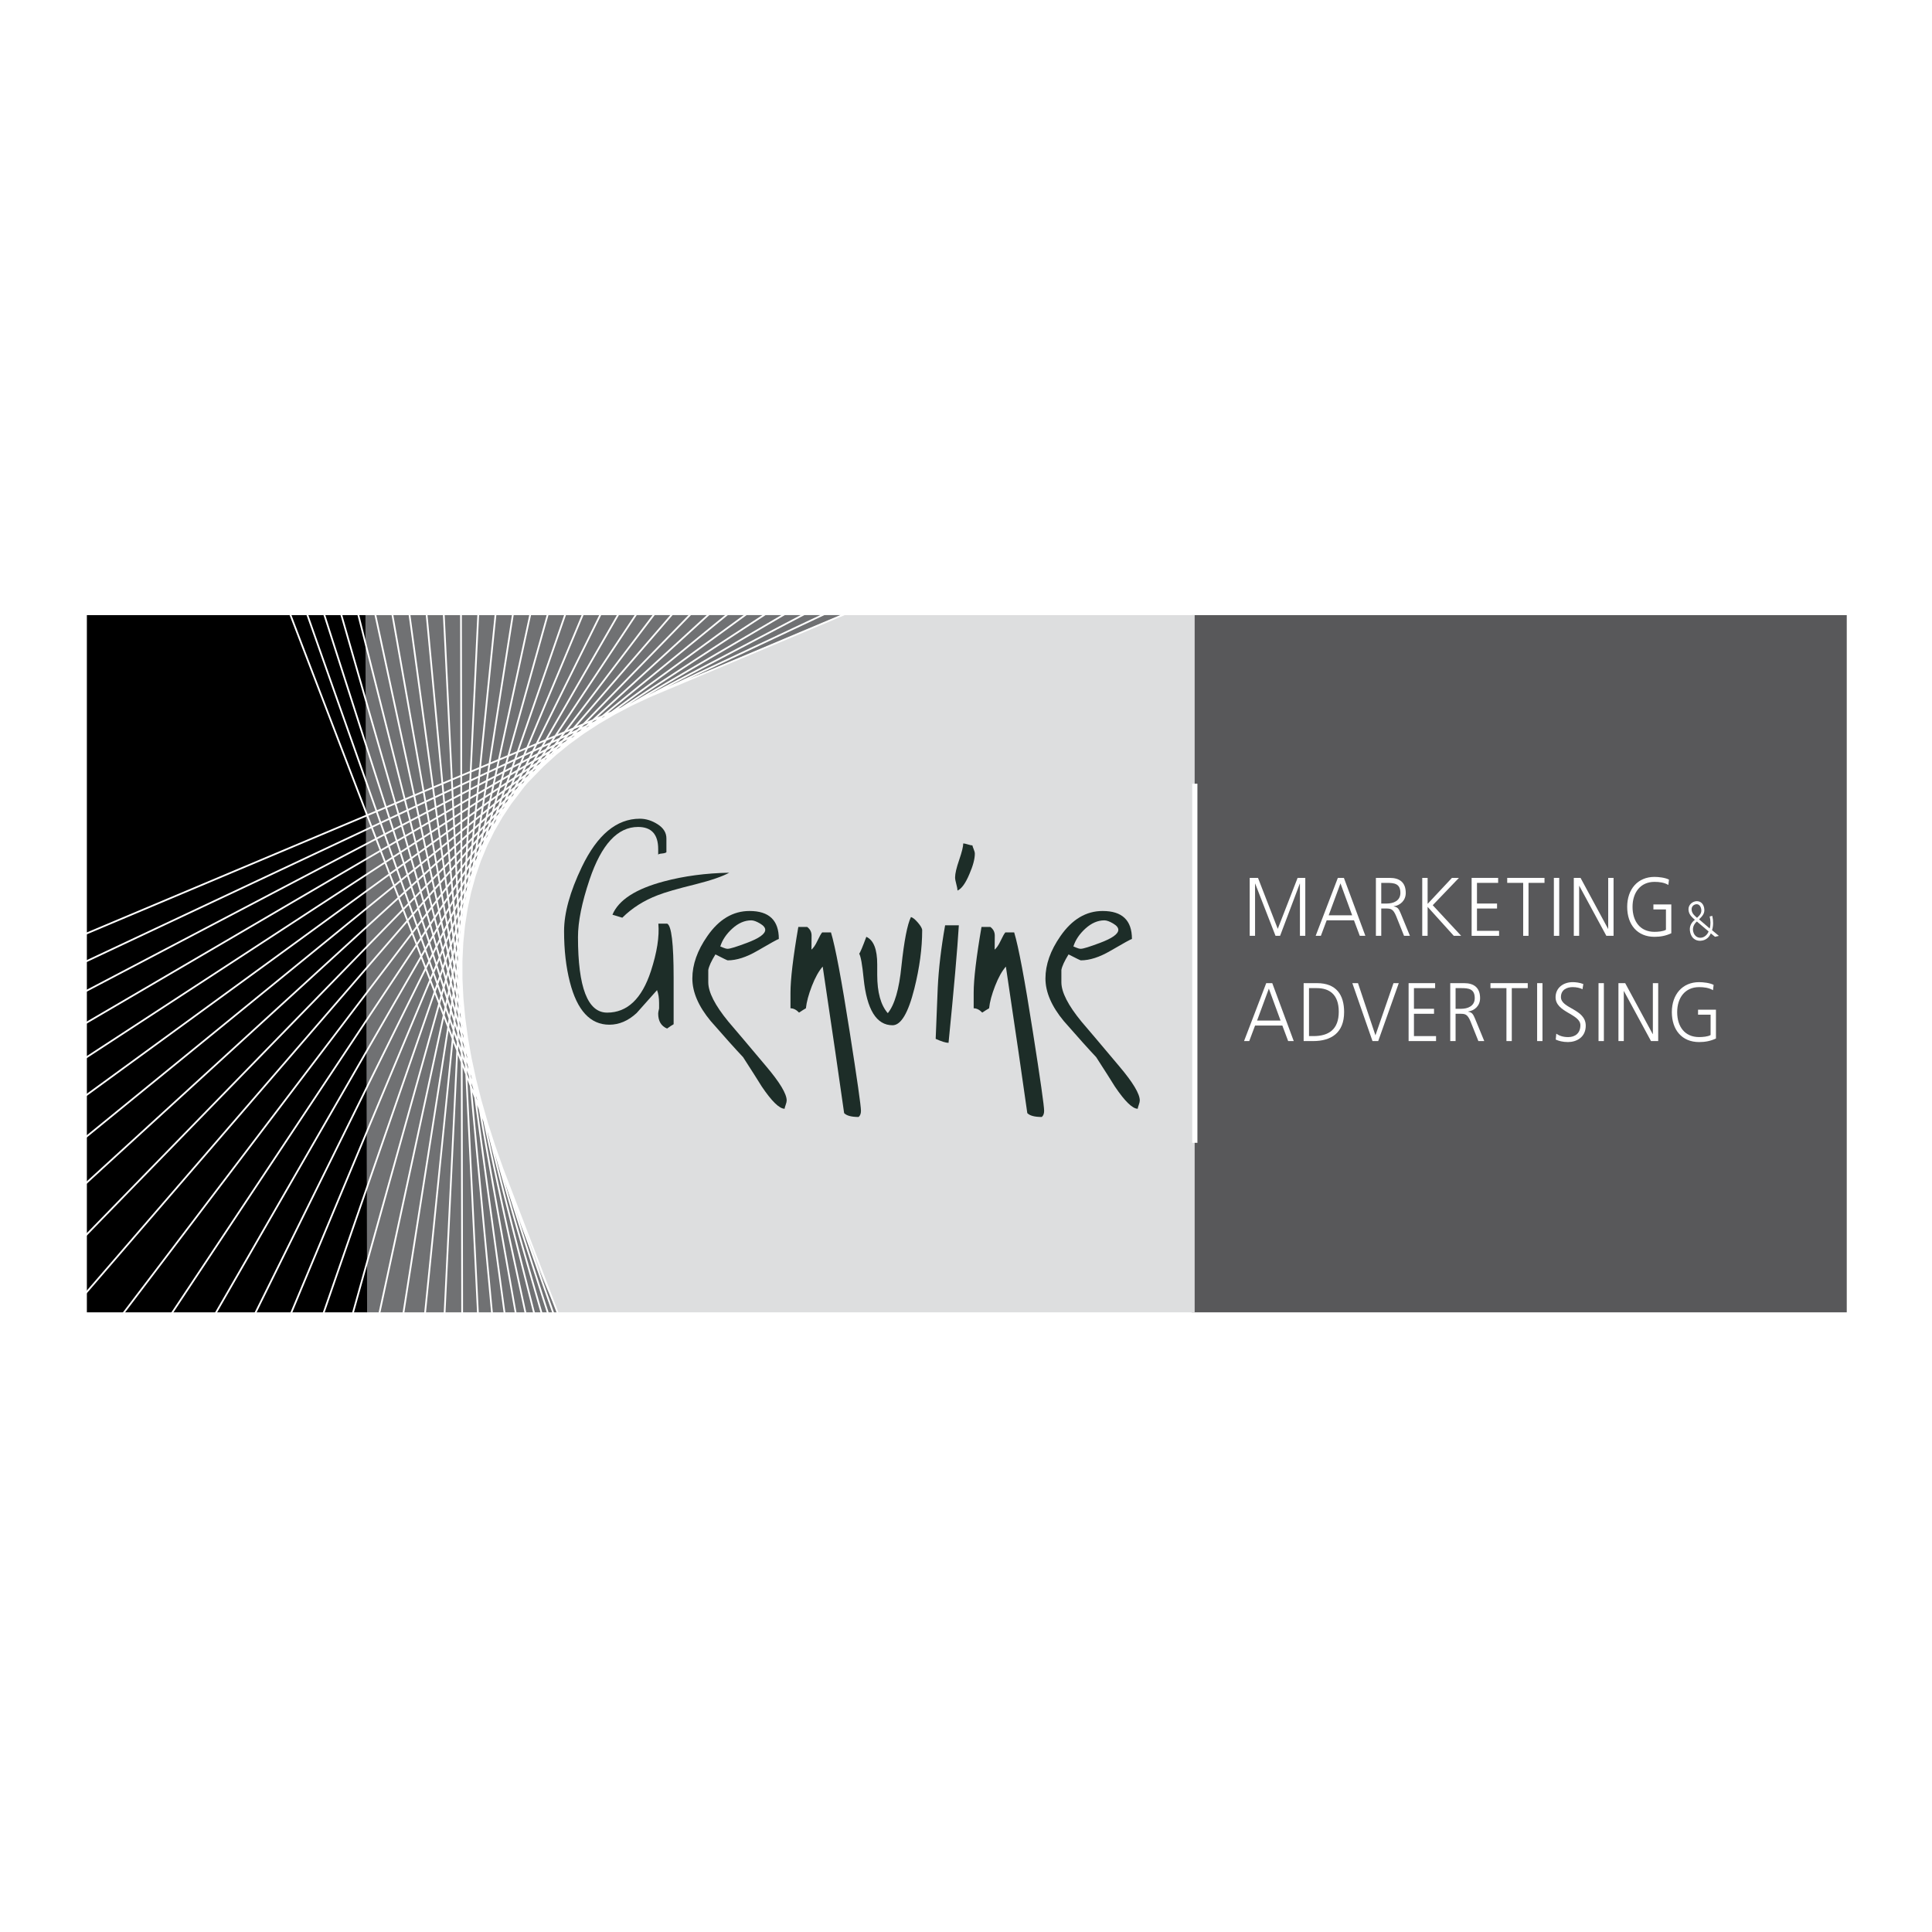
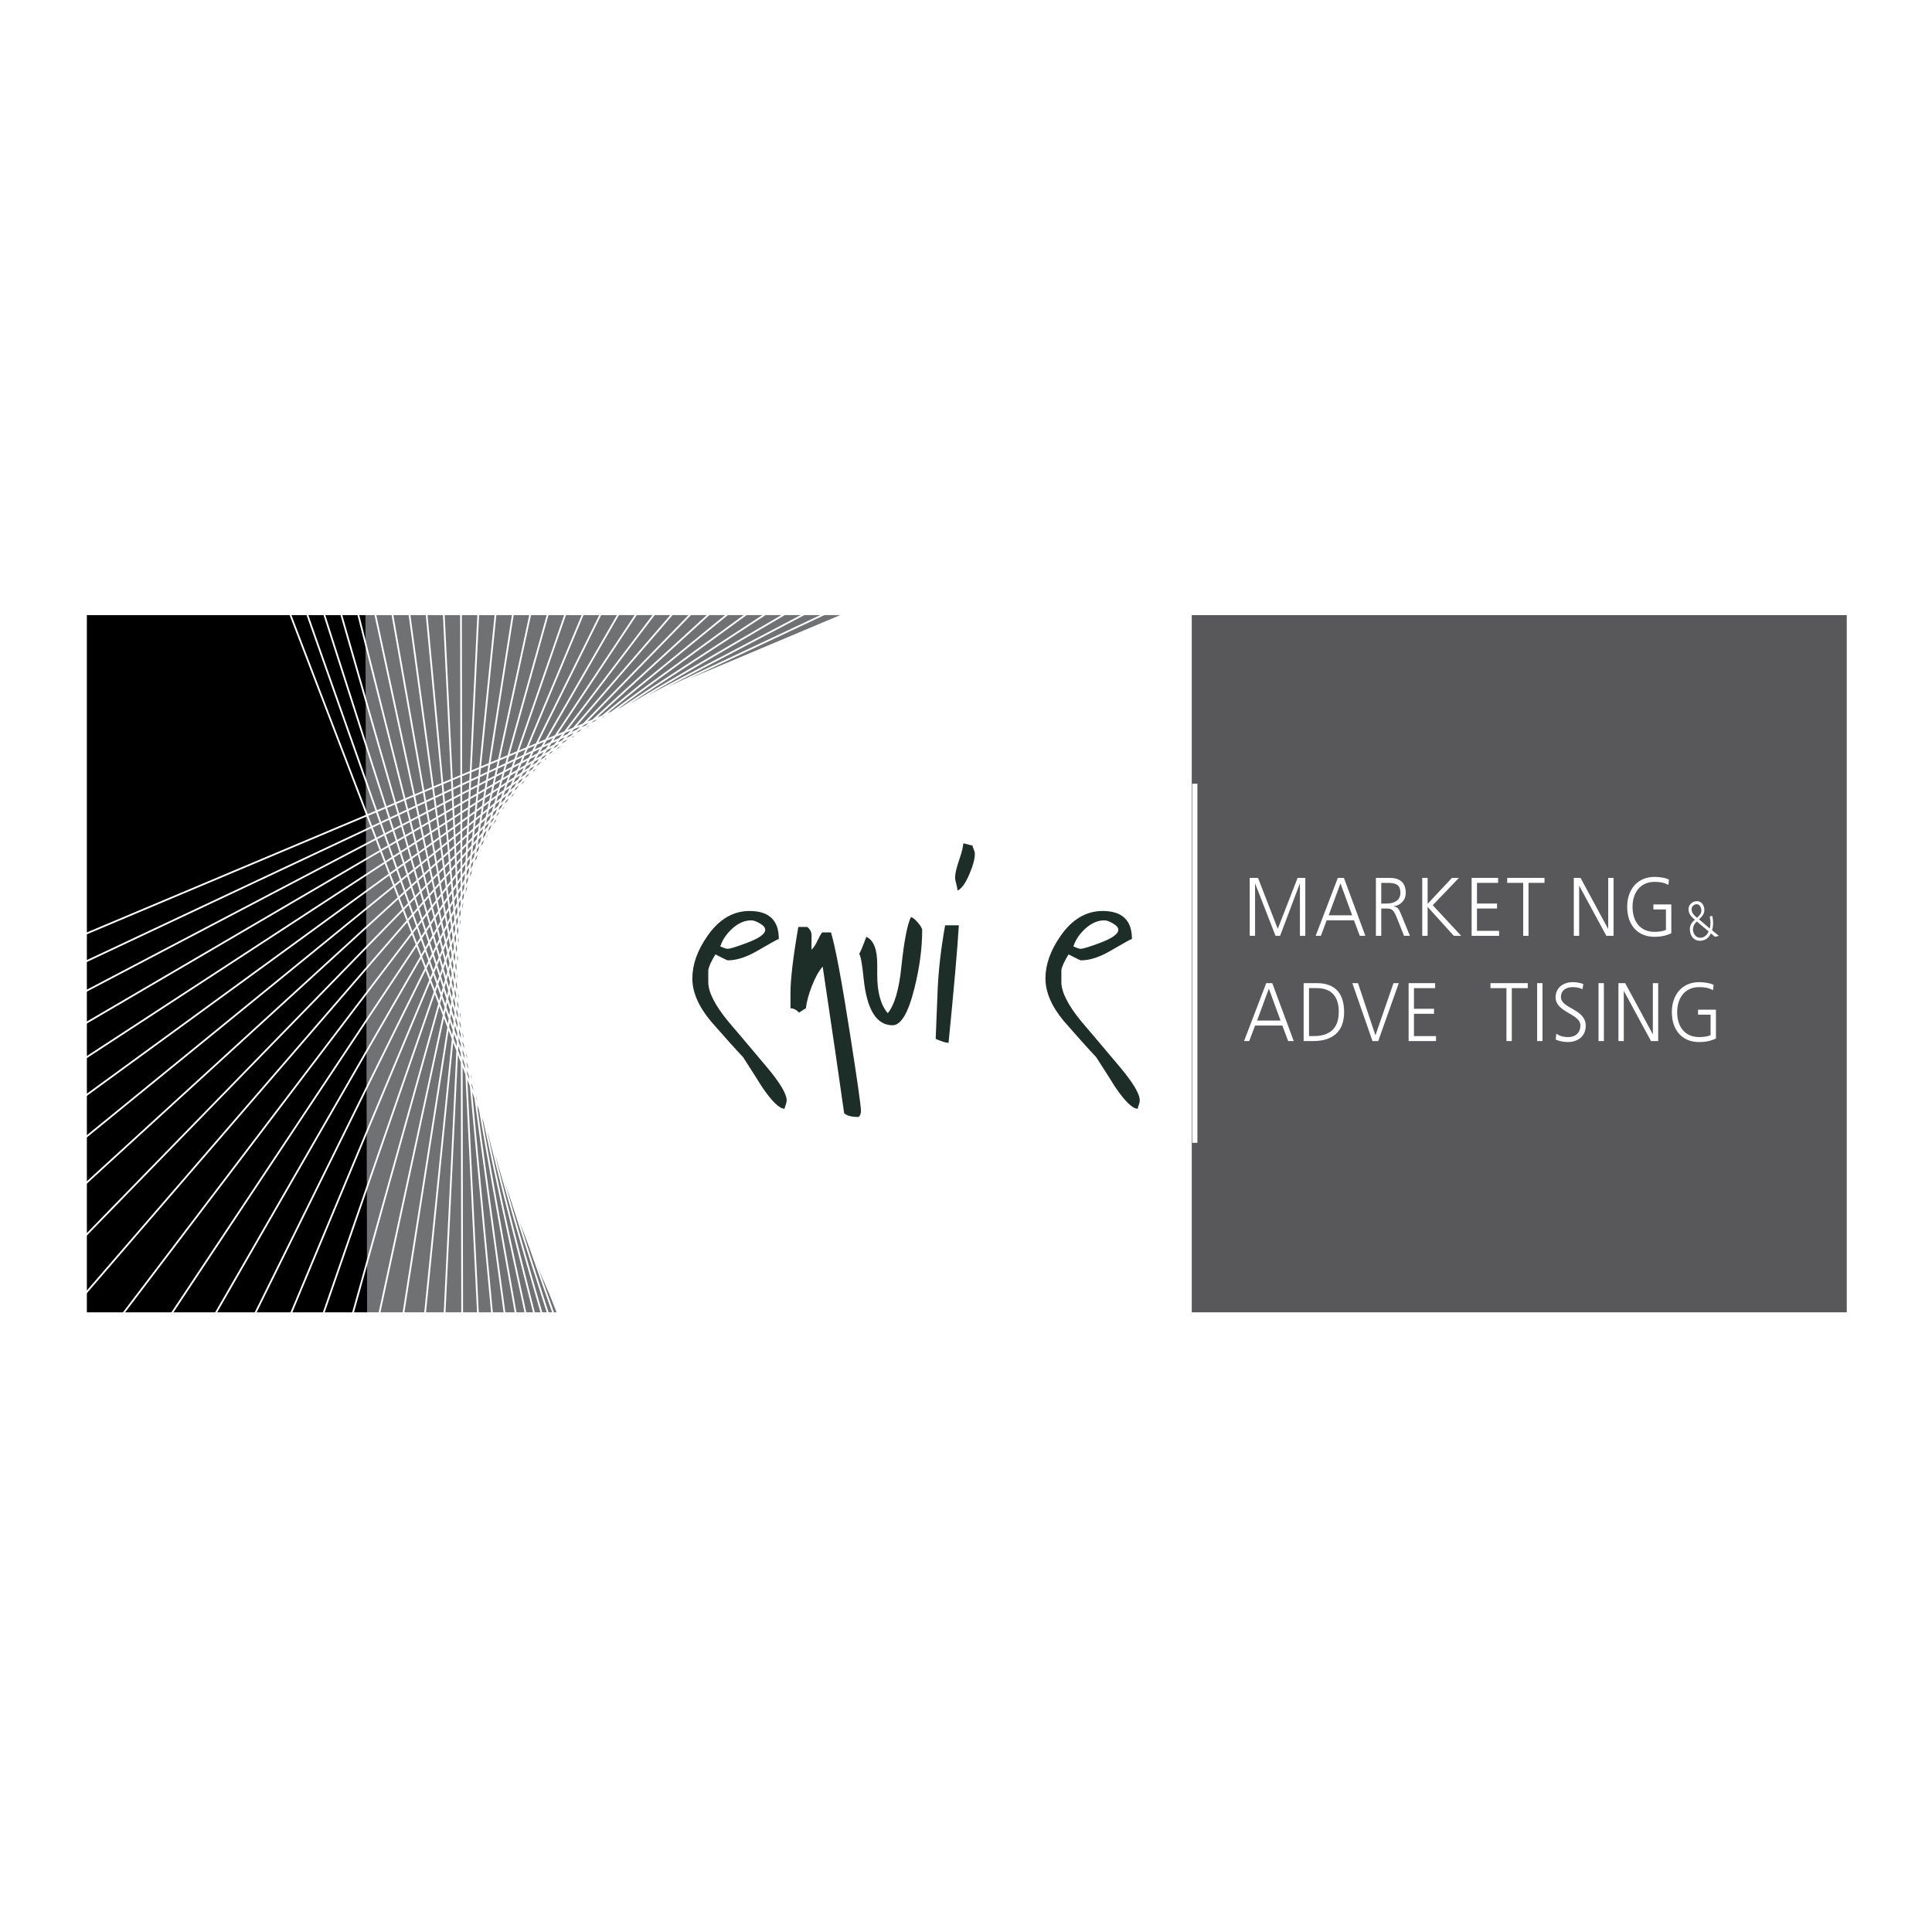
<svg xmlns="http://www.w3.org/2000/svg" version="1.1" id="Calque_1" width="192.756" height="192.756" viewBox="0 0 192.756 192.756" style="overflow:visible;enable-background:new 0 0 192.756 192.756;" xml:space="preserve">
  <g>
    <polygon style="fill-rule:evenodd;clip-rule:evenodd;fill:#FFFFFF;" points="0,0 192.756,0 192.756,192.756 0,192.756 0,0  " />
    <polygon style="fill:#58585A;" points="184.251,130.932 118.902,130.932 118.902,61.371 184.251,61.371 184.251,130.932  " />
-     <polygon style="fill:#DDDEDF;" points="119.192,130.932 36.482,130.932 36.482,61.371 119.192,61.371 119.192,130.932  " />
    <polygon points="36.625,130.932 8.667,130.932 8.667,61.371 36.625,61.371 36.625,130.932  " />
    <path style="fill:#707173;" d="M36.625,130.932h18.992c-11.385-25.347-9.905-35.21-9.905-35.21   c-0.146-15.65,12.583-22.744,12.583-22.744c4.684-2.963,11.652-5.732,11.652-5.732l13.969-5.875H36.459L36.625,130.932   L36.625,130.932z" />
    <path style="fill:none;stroke:#FFFFFF;stroke-width:0.175;stroke-linecap:round;stroke-linejoin:round;stroke-miterlimit:2.613;" d="   M28.772,60.813l27.231,71.13 M55.532,131.942L30.479,60.815 M54.965,131.943L32.188,60.814 M54.3,131.942L33.902,60.815    M53.524,131.942L35.616,60.814 M52.634,131.943L37.334,60.812 M51.618,131.943L39.057,60.812 M50.469,131.943l-9.685-71.131    M49.176,131.943l-6.661-71.131 M47.729,131.943l-3.478-71.131 M46.111,131.943l-0.12-71.131 M44.312,131.943l3.426-71.131    M42.313,131.943l7.176-71.131 M40.101,131.943l11.146-71.131 M37.65,131.943l15.362-71.131 M34.945,131.943l19.841-71.131    M31.954,131.943l24.612-71.131 M28.653,131.943l29.704-71.131 M25.009,131.943l35.148-71.131 M20.981,131.943L61.97,60.812    M16.53,131.943l47.263-71.131 M11.606,131.943l54.027-71.131 M8.504,129.075l58.966-68.263 M8.504,123.311l60.853-62.498    M8.504,118.121L71.25,60.812 M8.504,113.5l64.66-52.688 M8.504,109.344l66.602-48.531 M8.504,105.569l68.572-44.757    M8.504,102.111l70.579-41.299 M8.504,98.921L81.13,60.812 M8.504,95.96l74.722-35.148 M8.505,93.19l76.87-32.377" />
    <polygon style="fill:#FFFFFF;" points="118.947,78.19 118.947,114.019 119.466,114.019 119.466,78.19 118.947,78.19  " />
    <polygon style="fill:#FFFFFF;" points="124.684,87.587 125.511,87.587 127.482,92.671 129.463,87.587 130.229,87.587    130.229,93.368 129.694,93.368 129.694,88.159 129.68,88.159 127.715,93.368 127.259,93.368 125.232,88.159 125.218,88.159    125.218,93.368 124.684,93.368 124.684,87.587  " />
    <path style="fill:#FFFFFF;" d="M133.739,88.134l-1.176,3.188h2.344L133.739,88.134L133.739,88.134z M133.477,87.587h0.604   l2.142,5.78h-0.557l-0.58-1.549h-2.722l-0.58,1.549h-0.519L133.477,87.587L133.477,87.587z" />
    <path style="fill:#FFFFFF;" d="M137.808,90.146h0.563c0.628,0,1.347-0.257,1.347-1.06c0-0.944-0.627-1.001-1.361-1.001h-0.549   V90.146L137.808,90.146z M137.273,87.587h1.393c0.959,0,1.586,0.439,1.586,1.499c0,0.746-0.534,1.243-1.199,1.333v0.017   c0.433,0.058,0.525,0.306,0.696,0.695l0.92,2.236h-0.588l-0.781-1.955c-0.309-0.745-0.542-0.77-1.052-0.77h-0.44v2.725h-0.534   V87.587L137.273,87.587z" />
    <polygon style="fill:#FFFFFF;" points="141.898,87.587 142.433,87.587 142.433,90.179 144.86,87.587 145.557,87.587    142.943,90.312 145.781,93.368 145.046,93.368 142.433,90.477 142.433,93.368 141.898,93.368 141.898,87.587  " />
    <polygon style="fill:#FFFFFF;" points="146.825,87.587 149.47,87.587 149.47,88.084 147.358,88.084 147.358,90.146 149.361,90.146    149.361,90.643 147.358,90.643 147.358,92.87 149.563,92.87 149.563,93.368 146.825,93.368 146.825,87.587  " />
    <polygon style="fill:#FFFFFF;" points="151.968,88.084 150.375,88.084 150.375,87.587 154.095,87.587 154.095,88.084    152.501,88.084 152.501,93.368 151.968,93.368 151.968,88.084  " />
-     <polygon style="fill:#FFFFFF;" points="155.03,87.587 155.564,87.587 155.564,93.368 155.03,93.368 155.03,87.587  " />
    <polygon style="fill:#FFFFFF;" points="157.018,87.587 157.691,87.587 160.437,92.671 160.451,92.671 160.451,87.587    160.985,87.587 160.985,93.368 160.266,93.368 157.567,88.382 157.552,88.382 157.552,93.368 157.018,93.368 157.018,87.587  " />
    <path style="fill:#FFFFFF;" d="M166.213,90.734h-1.253v-0.497h1.787v2.874c-0.549,0.257-1.083,0.356-1.679,0.356   c-1.701,0-2.723-1.201-2.723-2.99c0-1.755,1.052-2.989,2.723-2.989c0.41,0,1.083,0.075,1.446,0.273l-0.062,0.53   c-0.418-0.249-0.913-0.306-1.385-0.306c-1.399,0-2.188,1.06-2.188,2.492c0,1.458,0.766,2.493,2.188,2.493   c0.332,0,0.889-0.041,1.145-0.207V90.734L166.213,90.734z" />
    <path style="fill:#FFFFFF;" d="M126.594,98.635l-1.176,3.188h2.344L126.594,98.635L126.594,98.635z M126.331,98.089h0.603   l2.143,5.779h-0.557l-0.58-1.548h-2.722l-0.581,1.548h-0.519L126.331,98.089L126.331,98.089z" />
    <path style="fill:#FFFFFF;" d="M130.6,103.371h0.441c1.53,0,2.528-0.662,2.528-2.435c0-1.763-0.982-2.351-2.188-2.351H130.6   V103.371L130.6,103.371z M130.065,98.089h1.339c1.933,0,2.699,1.191,2.699,2.882c0,2.095-1.308,2.897-3.094,2.897h-0.944V98.089   L130.065,98.089z" />
    <polygon style="fill:#FFFFFF;" points="137.505,103.868 136.934,103.868 134.923,98.089 135.487,98.089 137.228,103.297    139.029,98.089 139.556,98.089 137.505,103.868  " />
    <polygon style="fill:#FFFFFF;" points="140.537,98.089 143.183,98.089 143.183,98.586 141.07,98.586 141.07,100.647    143.073,100.647 143.073,101.145 141.07,101.145 141.07,103.371 143.275,103.371 143.275,103.868 140.537,103.868 140.537,98.089     " />
-     <path style="fill:#FFFFFF;" d="M145.224,100.647h0.565c0.626,0,1.346-0.257,1.346-1.061c0-0.943-0.628-1.001-1.362-1.001h-0.549   V100.647L145.224,100.647z M144.69,98.089h1.392c0.959,0,1.586,0.438,1.586,1.498c0,0.746-0.533,1.243-1.199,1.334v0.016   c0.434,0.059,0.526,0.308,0.696,0.696l0.92,2.235h-0.587l-0.781-1.953c-0.31-0.746-0.541-0.771-1.052-0.771h-0.441v2.724h-0.533   V98.089L144.69,98.089z" />
    <polygon style="fill:#FFFFFF;" points="150.298,98.586 148.704,98.586 148.704,98.089 152.424,98.089 152.424,98.586    150.831,98.586 150.831,103.868 150.298,103.868 150.298,98.586  " />
    <polygon style="fill:#FFFFFF;" points="153.36,98.089 153.894,98.089 153.894,103.868 153.36,103.868 153.36,98.089  " />
    <path style="fill:#FFFFFF;" d="M155.27,103.132c0.317,0.215,0.688,0.339,1.191,0.339c0.665,0,1.215-0.364,1.215-1.185   c0-1.134-2.476-1.274-2.476-2.789c0-0.929,0.758-1.508,1.709-1.508c0.264,0,0.688,0.041,1.06,0.19l-0.085,0.521   c-0.24-0.141-0.619-0.215-0.982-0.215c-0.557,0-1.167,0.248-1.167,0.993c0,1.159,2.475,1.168,2.475,2.856   c0,1.168-0.936,1.632-1.771,1.632c-0.526,0-0.936-0.115-1.223-0.248L155.27,103.132L155.27,103.132z" />
    <polygon style="fill:#FFFFFF;" points="159.485,98.089 160.019,98.089 160.019,103.868 159.485,103.868 159.485,98.089  " />
    <polygon style="fill:#FFFFFF;" points="161.472,98.089 162.145,98.089 164.891,103.173 164.906,103.173 164.906,98.089    165.439,98.089 165.439,103.868 164.72,103.868 162.021,98.883 162.006,98.883 162.006,103.868 161.472,103.868 161.472,98.089     " />
    <path style="fill:#FFFFFF;" d="M170.667,101.235h-1.252v-0.497h1.786v2.874c-0.549,0.256-1.083,0.355-1.679,0.355   c-1.7,0-2.722-1.2-2.722-2.989c0-1.756,1.052-2.989,2.722-2.989c0.41,0,1.083,0.074,1.446,0.273l-0.062,0.529   c-0.418-0.248-0.912-0.306-1.385-0.306c-1.399,0-2.188,1.06-2.188,2.492c0,1.457,0.765,2.492,2.188,2.492   c0.333,0,0.89-0.041,1.145-0.206V101.235L170.667,101.235z" />
    <path style="fill:#FFFFFF;" d="M169.3,91.94c-0.256,0.207-0.467,0.584-0.37,0.996c0.119,0.508,0.521,0.69,0.888,0.604   c0.275-0.064,0.537-0.307,0.649-0.61L169.3,91.94L169.3,91.94z M169.314,91.57c0.229-0.218,0.513-0.465,0.41-0.904   c-0.083-0.354-0.301-0.5-0.559-0.439s-0.46,0.3-0.374,0.664C168.86,91.185,169.096,91.384,169.314,91.57L169.314,91.57z    M170.577,92.634c0.113-0.383,0.091-0.795-0.003-1.196l0.262-0.062c0.112,0.482,0.114,1.001-0.025,1.429l0.682,0.568l-0.384,0.09   l-0.422-0.342c-0.168,0.401-0.452,0.626-0.811,0.71c-0.515,0.121-1.075-0.086-1.244-0.809c-0.135-0.573,0.105-0.968,0.466-1.256   c-0.249-0.218-0.525-0.453-0.612-0.828c-0.126-0.535,0.229-0.912,0.631-1.007c0.362-0.085,0.773,0.078,0.896,0.603   c0.136,0.583-0.182,0.878-0.496,1.189L170.577,92.634L170.577,92.634z" />
-     <path style="fill:#1D2D28;" d="M72.756,87.07c-0.68,0.375-1.801,0.76-3.363,1.156c-1.791,0.44-3.046,0.803-3.771,1.089   c-1.382,0.528-2.56,1.275-3.534,2.244l-0.984-0.297c0.612-1.474,2.333-2.583,5.164-3.332C68.26,87.401,70.424,87.115,72.756,87.07   L72.756,87.07z M67.207,102.188c-0.161,0.088-0.377,0.232-0.651,0.431c-0.592-0.244-0.889-0.744-0.889-1.501   c0-0.088,0.029-0.255,0.09-0.499v-0.567c0-0.489-0.068-0.912-0.204-1.268c-1.337,1.506-2.016,2.269-2.038,2.289   c-0.839,0.774-1.746,1.162-2.718,1.162c-1.903,0-3.217-1.418-3.941-4.255c-0.384-1.496-0.579-3.188-0.579-5.08   c0-1.804,0.59-3.937,1.771-6.4c1.542-3.211,3.469-4.816,5.785-4.816c0.612,0,1.208,0.186,1.786,0.557   c0.579,0.372,0.868,0.841,0.868,1.409v1.377c-0.065,0.065-0.219,0.109-0.459,0.131c-0.24,0.022-0.361,0.065-0.361,0.13   c0-0.17,0-0.361,0-0.575c0-1.471-0.67-2.208-2.01-2.208c-2.042,0-3.655,1.749-4.834,5.246c-0.773,2.295-1.158,4.208-1.158,5.738   c0,5.027,0.969,7.541,2.91,7.541c2.007,0,3.463-1.381,4.366-4.144c0.607-1.862,0.856-3.441,0.743-4.734h0.88   c0.428,0.198,0.644,1.999,0.644,5.398V102.188L67.207,102.188z" />
    <path style="fill:#1D2D28;" d="M76.347,92.768c0-0.217-0.175-0.428-0.527-0.635c-0.351-0.207-0.64-0.31-0.866-0.31   c-0.657,0-1.286,0.272-1.886,0.814c-0.6,0.544-1.002,1.142-1.206,1.794c0.023,0,0.12,0.039,0.289,0.115   c0.17,0.076,0.323,0.114,0.459,0.114c0.226,0,0.861-0.196,1.903-0.587C75.734,93.617,76.347,93.181,76.347,92.768L76.347,92.768z    M78.487,109.794c0,0.109-0.035,0.259-0.103,0.446c-0.068,0.187-0.102,0.313-0.102,0.38c-0.52,0-1.279-0.736-2.276-2.21   c-0.408-0.66-1.029-1.639-1.868-2.937c-0.749-0.792-1.823-1.991-3.227-3.597c-1.224-1.474-1.835-2.892-1.835-4.256   c0-1.386,0.498-2.793,1.495-4.223c1.155-1.671,2.559-2.508,4.212-2.508c1.948,0,2.921,0.931,2.921,2.791   c-0.113,0.022-0.828,0.416-2.142,1.182c-1.088,0.635-2.075,0.952-2.959,0.952c-0.046,0-0.454-0.198-1.224-0.594   c-0.409,0.661-0.647,1.179-0.714,1.553v1.223c0,0.991,0.668,2.302,2.006,3.932c0.702,0.816,1.96,2.303,3.774,4.462   C77.807,107.998,78.487,109.134,78.487,109.794L78.487,109.794z" />
    <path style="fill:#1D2D28;" d="M85.898,110.827c0,0.281-0.08,0.485-0.234,0.614c-0.718,0-1.2-0.129-1.445-0.386   c-0.454-3.234-1.167-8.106-2.138-14.619c-0.389,0.441-0.747,1.084-1.078,1.933c-0.33,0.848-0.53,1.591-0.598,2.228   c-0.16,0.09-0.388,0.232-0.684,0.43c-0.274-0.286-0.559-0.43-0.854-0.43v-1.55c0-1.343,0.26-3.53,0.782-6.567h0.882   c0.294,0.221,0.441,0.508,0.441,0.859c0,1.145-0.011,1.617-0.034,1.42c0.203-0.154,0.408-0.448,0.611-0.882   c0.204-0.432,0.362-0.715,0.476-0.848h0.883c0.431,1.41,1.053,4.723,1.87,9.939C85.524,107.723,85.898,110.342,85.898,110.827   L85.898,110.827z" />
    <path style="fill:#1D2D28;" d="M92.006,92.811c0,1.8-0.261,3.741-0.782,5.825c-0.611,2.437-1.334,3.654-2.174,3.654   c-1.607,0-2.57-1.56-2.887-4.677c-0.136-1.38-0.284-2.204-0.442-2.467c0.092-0.087,0.329-0.647,0.713-1.679   c0.725,0.327,1.087,1.242,1.087,2.746v1.046c0,1.743,0.351,3.019,1.054,3.825c0.679-0.83,1.133-2.389,1.36-4.682   c0.27-2.53,0.587-4.167,0.951-4.909c0.181,0.045,0.413,0.231,0.697,0.561C91.864,92.382,92.006,92.636,92.006,92.811L92.006,92.811   z" />
    <path style="fill:#1D2D28;" d="M97.26,85.169c0,0.525-0.181,1.206-0.543,2.039c-0.387,0.921-0.783,1.47-1.19,1.645   c0-0.153-0.041-0.373-0.119-0.658c-0.081-0.284-0.118-0.504-0.118-0.658c0-0.373,0.134-0.953,0.407-1.742   c0.27-0.79,0.406-1.338,0.406-1.646c0.092,0,0.244,0.033,0.458,0.099c0.214,0.065,0.369,0.099,0.459,0.099   c0,0.044,0.039,0.165,0.119,0.362C97.22,84.906,97.26,85.06,97.26,85.169L97.26,85.169z M95.664,92.315   c-0.143,2.373-0.484,6.282-1.028,11.729c-0.264,0-0.691-0.132-1.283-0.396l0.206-5.105c0.093-1.911,0.338-3.986,0.736-6.227H95.664   L95.664,92.315z" />
-     <path style="fill:#1D2D28;" d="M104.173,110.827c0,0.281-0.077,0.485-0.233,0.614c-0.719,0-1.199-0.129-1.446-0.386   c-0.451-3.234-1.166-8.106-2.137-14.619c-0.388,0.441-0.747,1.084-1.077,1.933c-0.33,0.848-0.531,1.591-0.597,2.228   c-0.162,0.09-0.39,0.232-0.685,0.43c-0.274-0.286-0.559-0.43-0.854-0.43v-1.55c0-1.343,0.259-3.53,0.781-6.567h0.882   c0.294,0.221,0.442,0.508,0.442,0.859c0,1.145-0.013,1.617-0.035,1.42c0.203-0.154,0.408-0.448,0.612-0.882   c0.203-0.432,0.362-0.715,0.475-0.848h0.885c0.43,1.41,1.052,4.723,1.867,9.939C103.8,107.723,104.173,110.342,104.173,110.827   L104.173,110.827z" />
    <path style="fill:#1D2D28;" d="M111.575,92.768c0-0.217-0.174-0.428-0.526-0.635c-0.351-0.207-0.641-0.31-0.866-0.31   c-0.657,0-1.286,0.272-1.886,0.814c-0.599,0.544-1.002,1.142-1.205,1.794c0.021,0,0.118,0.039,0.288,0.115   c0.17,0.076,0.321,0.114,0.459,0.114c0.226,0,0.86-0.196,1.902-0.587C110.965,93.617,111.575,93.181,111.575,92.768L111.575,92.768   z M113.716,109.794c0,0.109-0.034,0.259-0.102,0.446c-0.068,0.187-0.102,0.313-0.102,0.38c-0.521,0-1.279-0.736-2.276-2.21   c-0.407-0.66-1.032-1.639-1.869-2.937c-0.748-0.792-1.824-1.991-3.228-3.597c-1.223-1.474-1.834-2.892-1.834-4.256   c0-1.386,0.499-2.793,1.495-4.223c1.155-1.671,2.56-2.508,4.213-2.508c1.948,0,2.921,0.931,2.921,2.791   c-0.113,0.022-0.827,0.416-2.143,1.182c-1.088,0.635-2.073,0.952-2.958,0.952c-0.045,0-0.454-0.198-1.224-0.594   c-0.408,0.661-0.647,1.179-0.715,1.553v1.223c0,0.991,0.668,2.302,2.007,3.932c0.702,0.816,1.96,2.303,3.774,4.462   C113.035,107.998,113.716,109.134,113.716,109.794L113.716,109.794z" />
  </g>
</svg>